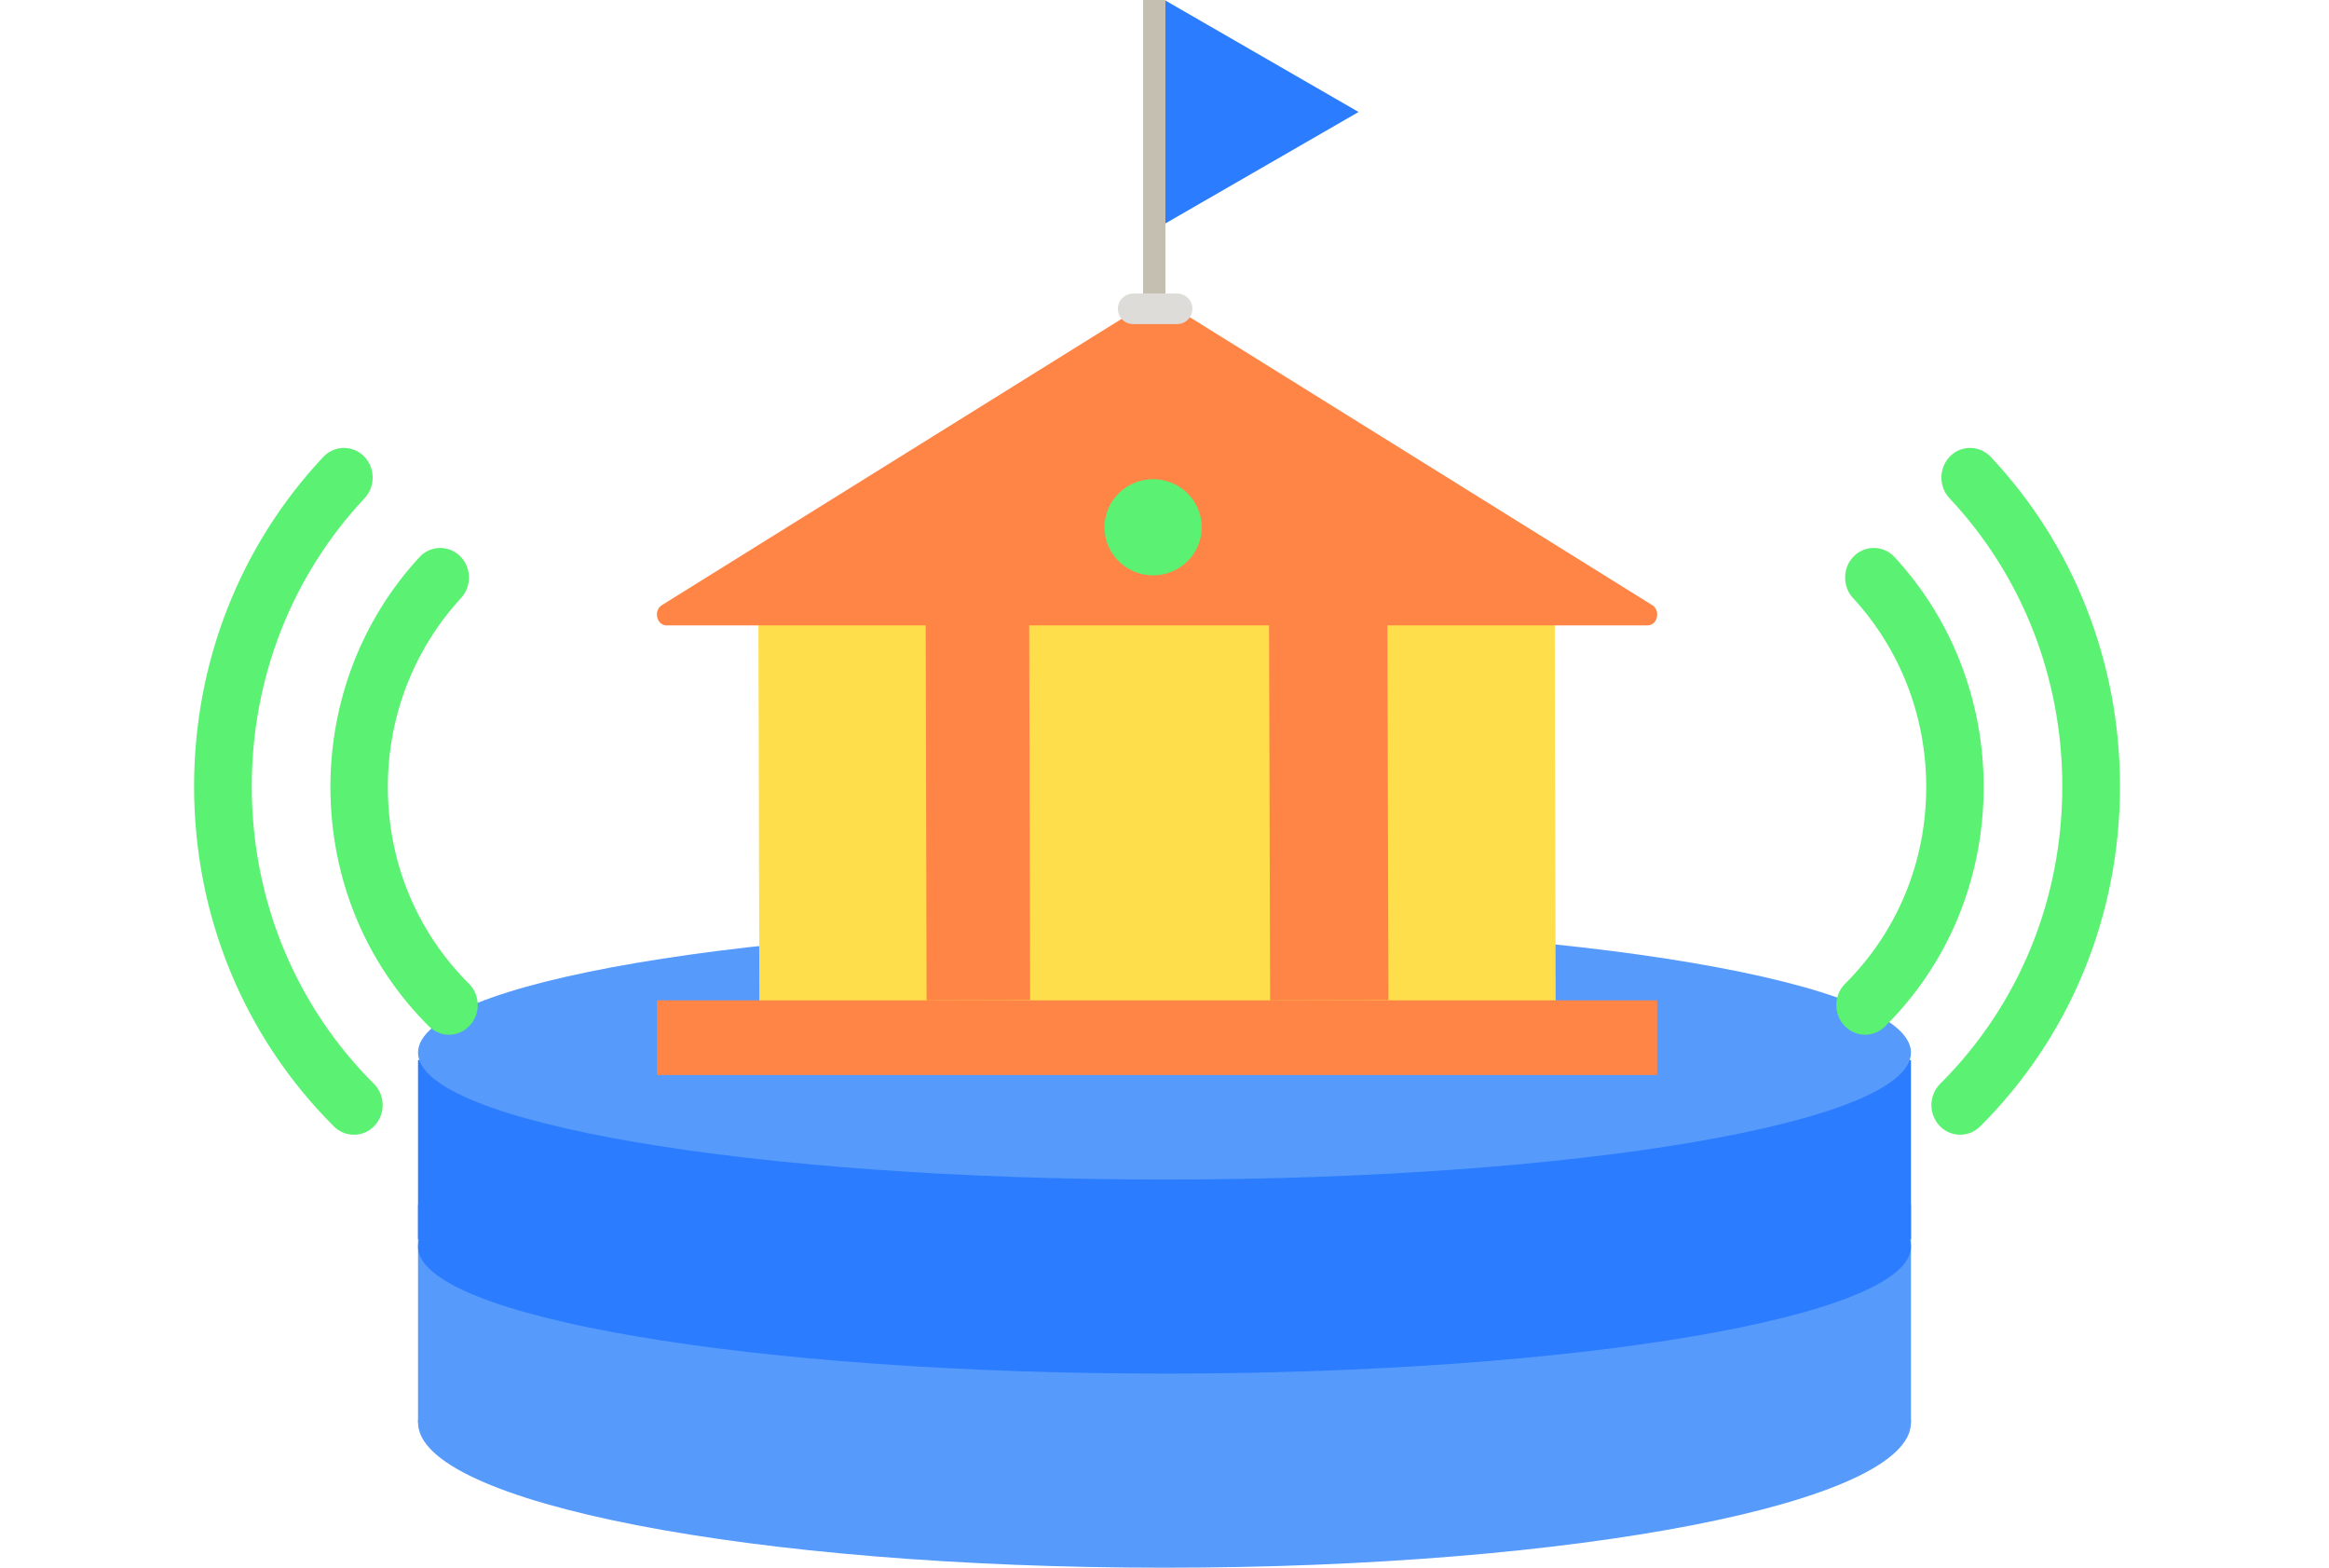
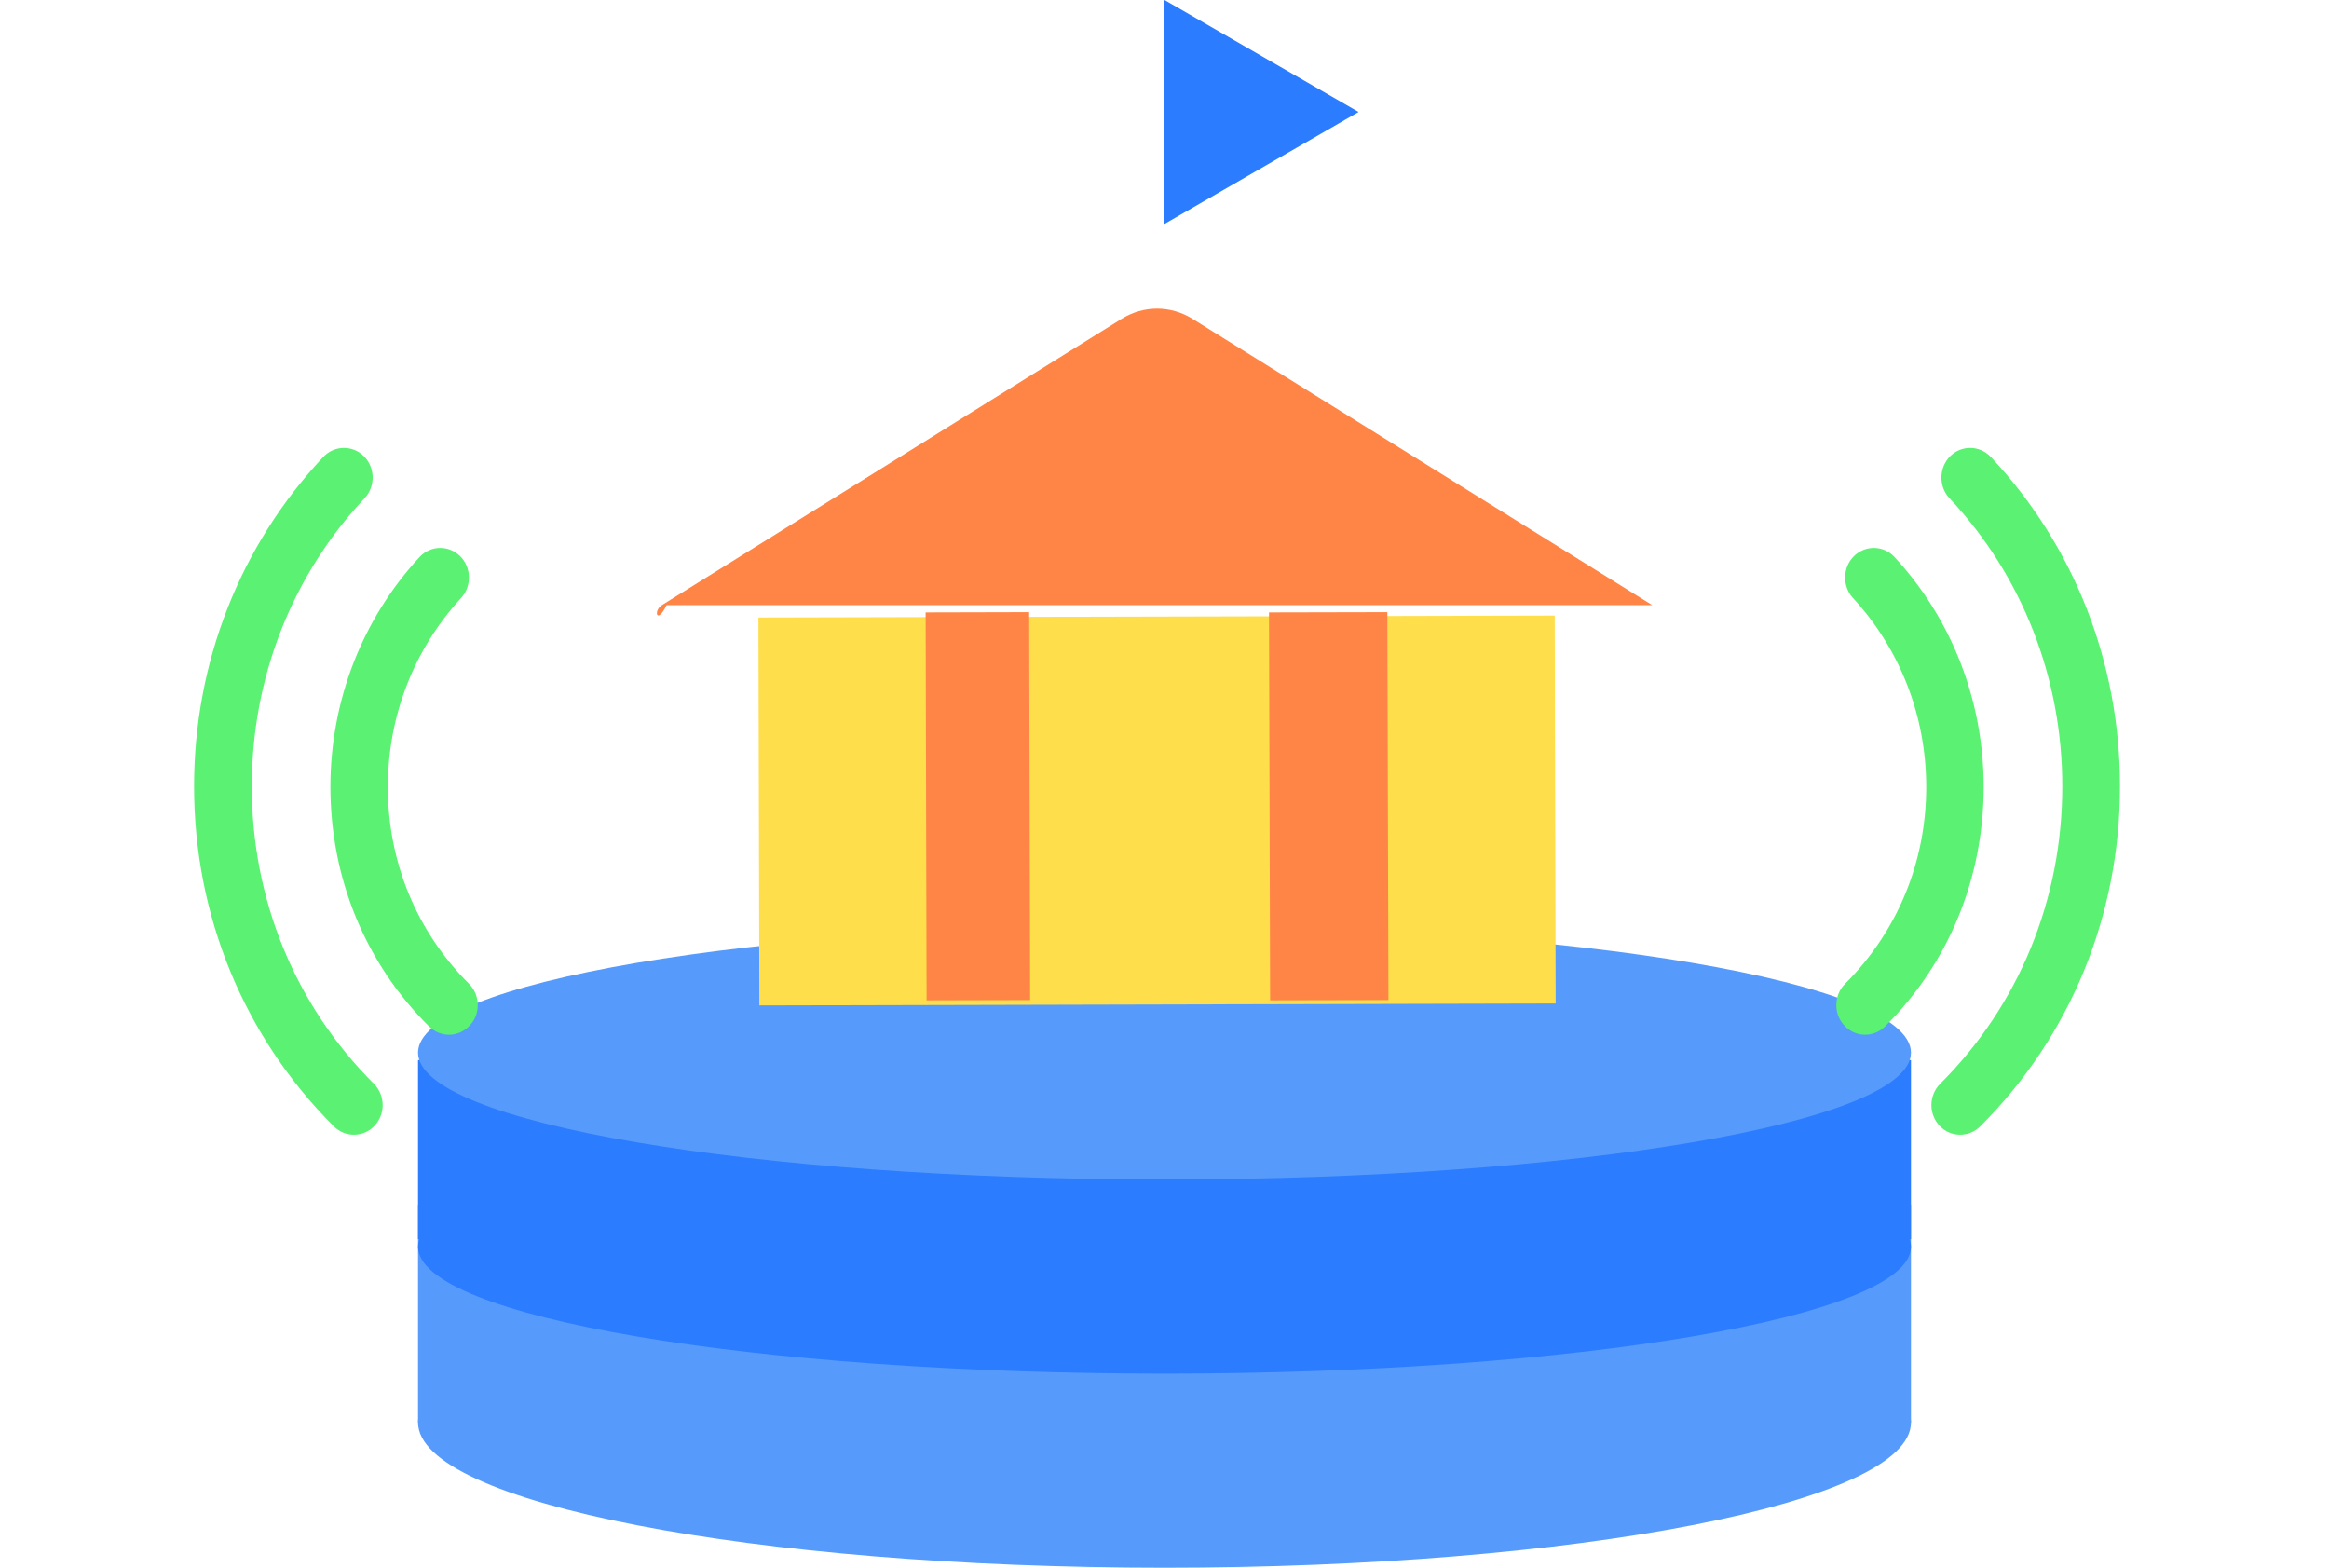
<svg xmlns="http://www.w3.org/2000/svg" width="156" height="105" viewBox="0 0 156 105" fill="none">
  <path d="M78 105C105.614 105 128 100.647 128 95.278C128 89.909 105.614 85.557 78 85.557C50.386 85.557 28 89.909 28 95.278C28 100.647 50.386 105 78 105Z" fill="#569BFB" />
  <path d="M128 80.688H28V95.281H128V80.688Z" fill="#569BFB" />
  <path d="M78 92C105.614 92 128 88.194 128 83.5C128 78.806 105.614 75 78 75C50.386 75 28 78.806 28 83.5C28 88.194 50.386 92 78 92Z" fill="#2B7CFF" />
  <path d="M128 71H28V83H128V71Z" fill="#2B7CFF" />
  <path d="M78 79C105.614 79 128 75.194 128 70.5C128 65.806 105.614 62 78 62C50.386 62 28 65.806 28 70.5C28 75.194 50.386 79 78 79Z" fill="#569BFB" />
  <g clip-path="url(#clip0_1_5302)">
    <path d="M104.137 41.23L50.8 41.358L50.864 67.34L104.201 67.212L104.137 41.23Z" fill="#FFDE4B" />
    <path d="M69 66.983L62.064 67L62 41.017L68.935 41L69 66.983Z" fill="#FF8546" />
    <path d="M93 66.983L85.075 67L85 41.017L92.927 41L93 66.983Z" fill="#FF8546" />
-     <path d="M111 67H44V72H111V67Z" fill="#FF8546" />
-     <path d="M44.335 40.529L75.117 21.363C76.599 20.441 78.404 20.441 79.886 21.363L110.668 40.529C111.253 40.894 111.021 41.887 110.35 41.887H44.653C43.981 41.887 43.749 40.894 44.335 40.529Z" fill="#FF8546" />
-     <path d="M77.236 38.535C79.034 38.535 80.492 37.093 80.492 35.315C80.492 33.536 79.034 32.094 77.236 32.094C75.438 32.094 73.98 33.536 73.98 35.315C73.98 37.093 75.438 38.535 77.236 38.535Z" fill="#5BF172" />
+     <path d="M44.335 40.529L75.117 21.363C76.599 20.441 78.404 20.441 79.886 21.363L110.668 40.529H44.653C43.981 41.887 43.749 40.894 44.335 40.529Z" fill="#FF8546" />
    <path d="M78 0L91 7.5L78 15V0Z" fill="#2B7CFF" />
-     <path d="M78.063 0H76.566V19.681H78.063V0Z" fill="#C4BFB1" />
-     <path d="M74.876 20.683C74.876 20.118 75.333 19.66 75.908 19.66H78.842C79.414 19.66 79.87 20.118 79.87 20.683C79.87 21.248 79.413 21.707 78.842 21.707H75.908C75.332 21.707 74.876 21.248 74.876 20.683Z" fill="#DDDCD9" />
  </g>
  <g clip-path="url(#clip1_1_5302)">
    <path d="M123 67.317C123 66.797 123.197 66.277 123.584 65.893C127.092 62.397 129.027 57.718 129.021 52.7C129.021 47.968 127.272 43.481 124.117 40.054C123.388 39.264 123.418 37.999 124.184 37.245C124.955 36.494 126.166 36.521 126.9 37.311C130.748 41.479 132.865 46.944 132.87 52.7C132.865 58.811 130.532 64.511 126.264 68.745C125.504 69.506 124.283 69.486 123.549 68.7C123.176 68.319 123 67.814 123 67.317Z" fill="#5BF172" />
    <path d="M129.368 74.018C129.368 73.5 129.569 72.974 129.957 72.588C135.239 67.318 138.136 60.236 138.136 52.664C138.136 45.416 135.457 38.566 130.578 33.368C129.844 32.583 129.859 31.324 130.625 30.555C131.386 29.798 132.611 29.818 133.351 30.609C138.927 36.548 142 44.38 142 52.663C142 61.316 138.674 69.414 132.642 75.437C131.877 76.203 130.65 76.187 129.91 75.397C129.553 75.011 129.367 74.511 129.367 74.018L129.368 74.018Z" fill="#5BF172" />
  </g>
  <g clip-path="url(#clip2_1_5302)">
    <path d="M32 67.317C32 66.797 31.803 66.277 31.416 65.893C27.909 62.397 25.973 57.718 25.979 52.7C25.979 47.968 27.728 43.481 30.883 40.054C31.612 39.264 31.582 37.999 30.816 37.245C30.045 36.494 28.834 36.521 28.1 37.311C24.252 41.479 22.136 46.944 22.13 52.7C22.135 58.811 24.468 64.511 28.736 68.745C29.496 69.506 30.717 69.486 31.451 68.7C31.824 68.319 32 67.814 32 67.317Z" fill="#5BF172" />
    <path d="M25.632 74.018C25.632 73.5 25.431 72.974 25.043 72.588C19.761 67.318 16.864 60.236 16.864 52.664C16.864 45.416 19.544 38.566 24.422 33.368C25.156 32.583 25.141 31.324 24.375 30.555C23.614 29.798 22.389 29.818 21.649 30.609C16.073 36.548 13 44.38 13 52.663C13 61.316 16.326 69.414 22.358 75.437C23.123 76.203 24.35 76.187 25.09 75.397C25.447 75.011 25.633 74.511 25.633 74.018L25.632 74.018Z" fill="#5BF172" />
  </g>
  <defs>
    <clipPath id="clip0_1_5302">
      <rect width="67" height="72" fill="white" transform="translate(44)" />
    </clipPath>
    <clipPath id="clip1_1_5302">
      <rect width="46" height="19" fill="white" transform="translate(142 30) rotate(90)" />
    </clipPath>
    <clipPath id="clip2_1_5302">
      <rect width="46" height="19" fill="white" transform="matrix(4.37114e-08 1 1 -4.37114e-08 13 30)" />
    </clipPath>
  </defs>
</svg>